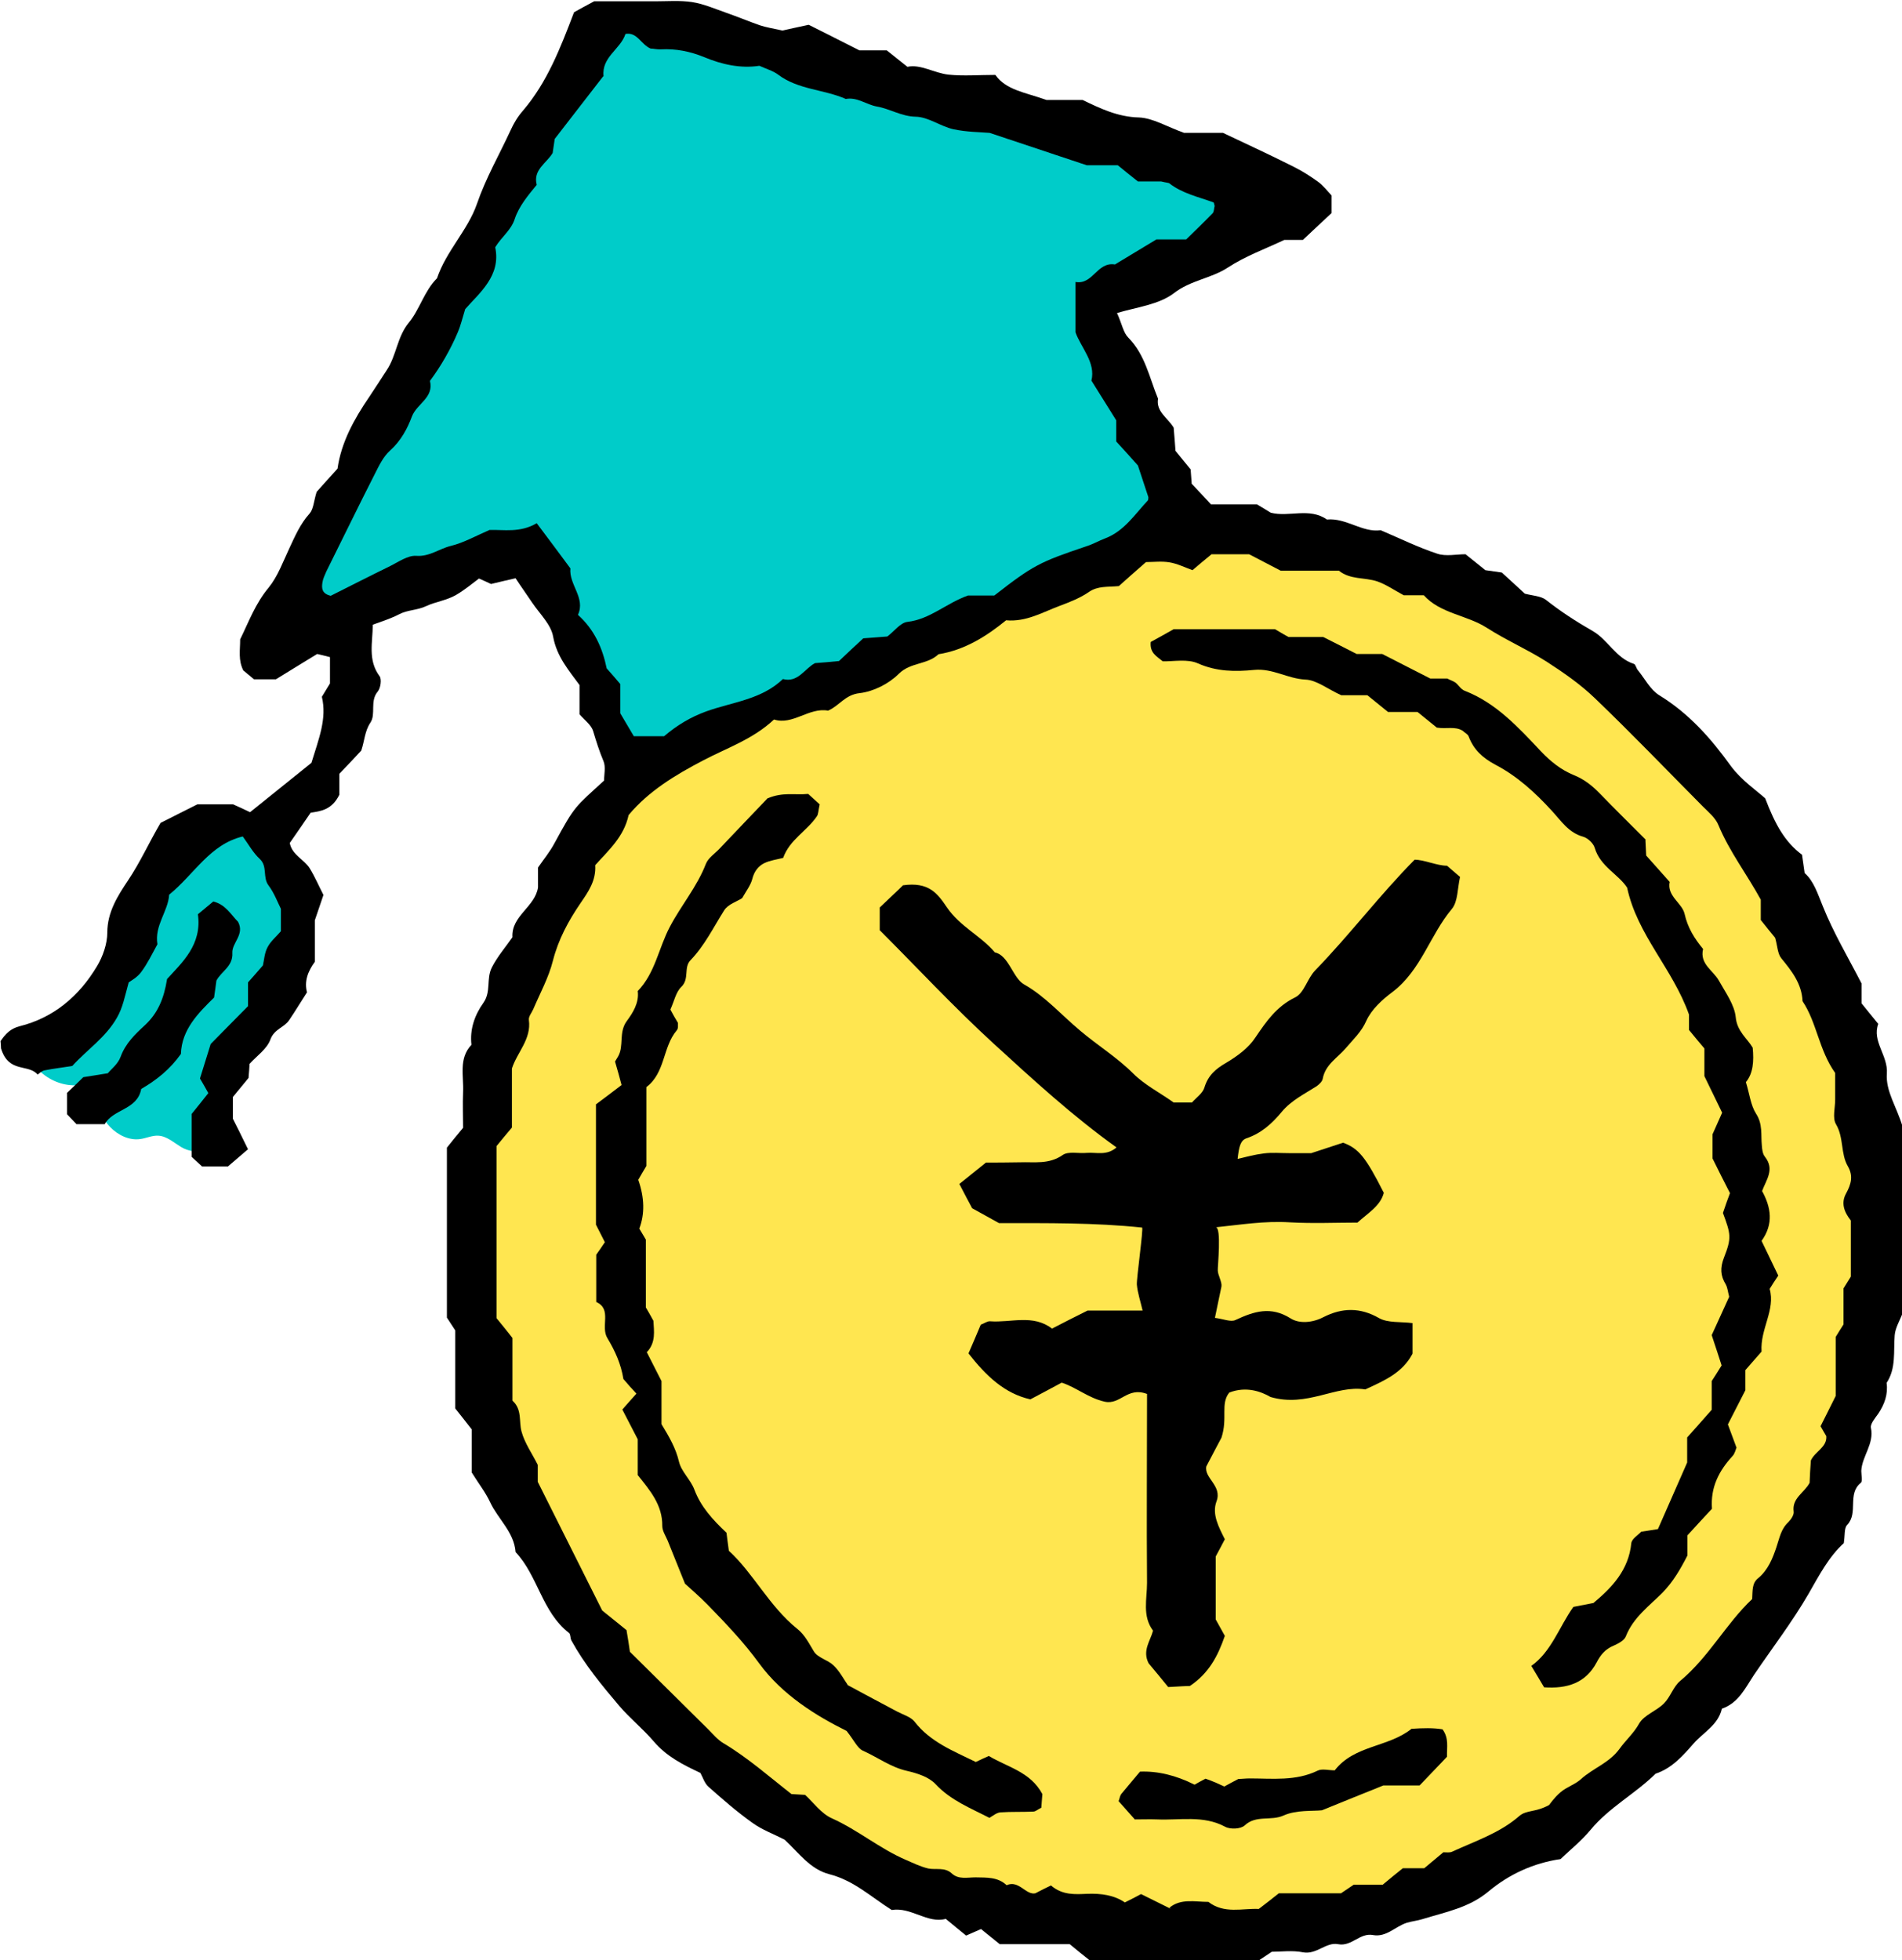
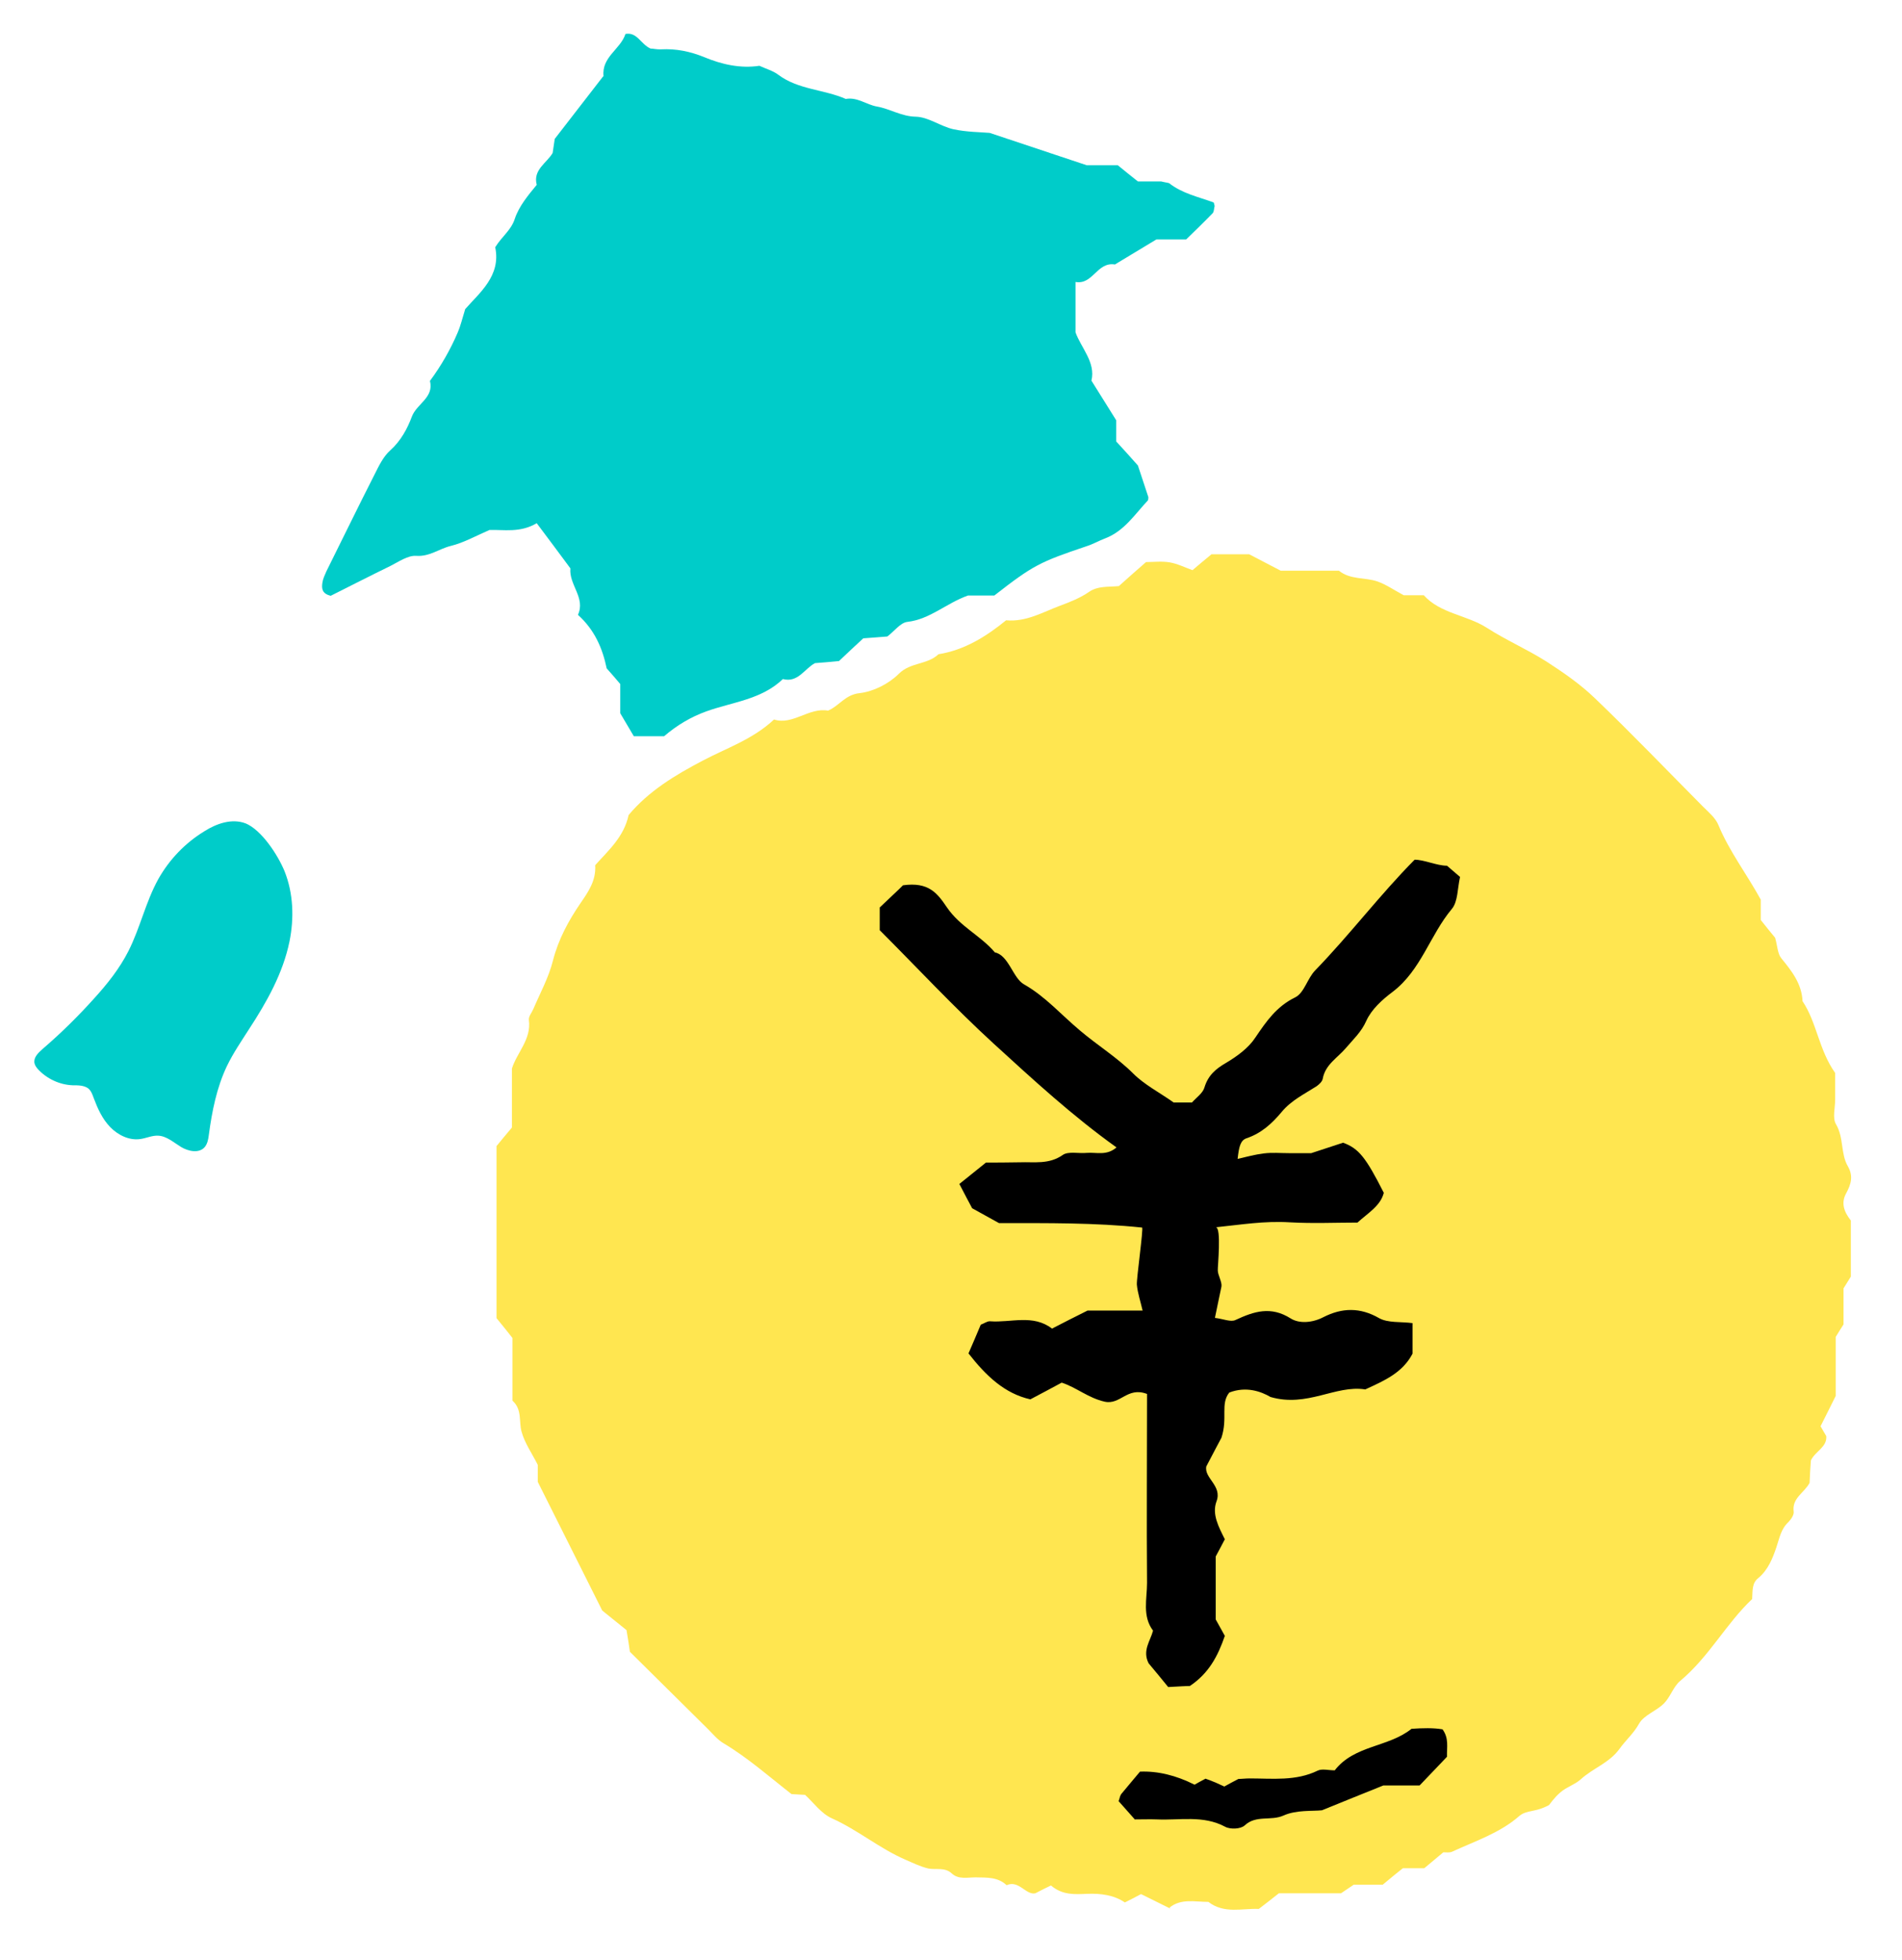
<svg xmlns="http://www.w3.org/2000/svg" id="_レイヤー_2" viewBox="0 0 72.86 75.08">
  <defs>
    <style>.cls-1,.cls-2,.cls-3{stroke-width:0px;}.cls-2{fill:#ffe650;}.cls-3{fill:#00ccc9;}</style>
  </defs>
  <g id="illust">
    <path class="cls-3" d="m9.41,31.54c-.52-.2-1.11,0-1.58.3-.74.45-1.35,1.09-1.77,1.84-.48.87-.69,1.86-1.14,2.75-.34.67-.81,1.26-1.31,1.81-.62.69-1.28,1.34-1.99,1.95-.16.14-.34.32-.3.53.02.09.07.16.13.23.34.37.83.6,1.33.62.21,0,.44,0,.6.12.11.09.16.23.21.37.15.4.33.8.63,1.11s.73.52,1.15.46c.23-.03.45-.14.68-.13.33.01.6.26.88.43s.69.26.91.01c.11-.13.14-.31.16-.47.12-.9.3-1.81.69-2.63.24-.5.55-.95.85-1.42.68-1.04,1.3-2.14,1.55-3.36.18-.89.15-1.84-.19-2.69-.25-.61-.88-1.59-1.51-1.84Z" />
-     <path class="cls-1" d="m13,30.44c-.29.59-.72.63-1.1.69-.27.4-.54.78-.8,1.16.09.47.56.63.77.98.19.31.33.64.52,1.01-.09.27-.19.56-.33.97v1.59c-.27.37-.41.75-.3,1.17-.24.37-.45.72-.68,1.06-.19.29-.57.34-.72.74-.13.37-.53.64-.8.94-.01.17-.02.33-.04.54-.17.21-.37.45-.6.73v.83c.15.29.33.66.58,1.17-.22.19-.49.42-.77.66h-.99c-.14-.13-.29-.27-.4-.37v-1.64c.22-.27.41-.51.64-.8-.1-.18-.2-.36-.32-.56.11-.35.23-.74.41-1.32.37-.38.89-.9,1.43-1.45v-.91c.2-.22.37-.42.57-.65.05-.21.06-.48.18-.7.12-.23.33-.4.51-.61v-.86c-.13-.26-.26-.61-.47-.89-.24-.31-.03-.73-.34-1.02-.26-.24-.43-.56-.65-.86-1.26.3-1.86,1.45-2.82,2.23-.04.64-.57,1.18-.45,1.9-.2.36-.38.74-.62,1.06-.15.21-.4.34-.48.4-.16.58-.23.97-.45,1.35-.43.76-1.14,1.22-1.71,1.85-.36.06-.72.1-1.07.17-.09.02-.18.1-.26.16-.35-.42-1.11-.04-1.4-1,0,.11,0-.1-.02-.28.19-.28.38-.48.73-.57,1.32-.33,2.28-1.16,2.96-2.29.23-.38.4-.87.4-1.3,0-.79.41-1.42.79-1.99.47-.7.8-1.44,1.25-2.21.39-.2.86-.43,1.41-.71h1.37c.18.08.4.18.65.3.82-.66,1.63-1.31,2.35-1.89.28-.92.6-1.69.4-2.53.13-.21.24-.39.31-.51v-1.01c-.18-.05-.33-.08-.49-.12-.52.32-1.05.64-1.58.97h-.84c-.13-.11-.29-.24-.41-.34-.2-.4-.12-.77-.12-1.19.32-.65.58-1.37,1.09-1.98.35-.43.55-.99.79-1.5.22-.47.42-.94.78-1.34.15-.17.16-.48.27-.83.2-.23.49-.54.8-.89.14-1,.63-1.89,1.21-2.74.23-.34.45-.69.68-1.04.37-.56.39-1.26.84-1.81.42-.51.59-1.21,1.08-1.7.35-1.04,1.18-1.84,1.53-2.85.34-.99.85-1.87,1.28-2.8.13-.29.28-.54.49-.78.92-1.08,1.42-2.37,1.95-3.76.18-.1.45-.25.77-.42.26,0,.58,0,.9,0,.48,0,.95,0,1.43,0,.47,0,.96-.04,1.42.03.45.07.88.26,1.31.41.43.15.86.33,1.29.48.24.08.5.12.86.2.26-.06.65-.14,1.01-.22.66.33,1.25.63,1.94.98h1.05c.23.18.47.38.79.63.51-.11,1.02.24,1.58.3.57.06,1.16.01,1.79.01.41.58,1.11.66,1.96.96h1.38c.67.32,1.34.65,2.16.67.53.02,1.06.35,1.73.59h1.49c.97.46,1.86.87,2.73,1.31.32.16.63.36.92.57.2.15.37.37.51.52v.67c-.32.3-.71.66-1.1,1.03h-.71c-.77.36-1.51.63-2.15,1.05-.65.43-1.44.49-2.08.99-.58.44-1.4.53-2.18.76.19.42.24.75.43.94.65.66.81,1.54,1.14,2.34-.08.5.36.72.6,1.11.02.27.05.58.07.89.2.25.4.49.58.71.01.19.03.35.04.55.23.24.48.51.74.79h1.76c.18.11.36.21.53.32.7.18,1.48-.21,2.15.26.74-.07,1.36.51,2.06.41.75.32,1.44.66,2.17.9.33.11.73.02,1.08.02.27.22.52.42.76.61.21.03.41.06.63.09.31.28.62.57.88.81.31.08.61.09.8.23.57.45,1.17.84,1.8,1.2.58.33.89,1.04,1.58,1.26.07.02.09.18.16.25.26.32.47.74.81.95,1.14.7,1.98,1.65,2.75,2.72.4.54.99.94,1.31,1.23.38,1,.76,1.68,1.41,2.16.03.23.06.43.1.7.36.32.5.8.7,1.28.4,1,.96,1.94,1.48,2.95v.76c.19.24.39.48.64.79-.25.66.38,1.21.33,1.9-.05.69.38,1.27.61,2.06v7.1c-.11.3-.29.58-.31.87-.05.62.06,1.26-.31,1.82.06.44-.08.82-.32,1.18-.12.17-.31.39-.28.54.13.62-.34,1.08-.37,1.65,0,.16.06.4-.02.46-.53.43-.08,1.15-.52,1.61-.12.12-.08.39-.13.7-.55.49-.94,1.22-1.35,1.94-.62,1.07-1.38,2.06-2.08,3.09-.34.51-.6,1.09-1.24,1.31-.14.62-.7.9-1.08,1.33-.41.47-.83.95-1.46,1.16-.78.77-1.78,1.29-2.49,2.15-.33.4-.75.74-1.15,1.12-1.03.15-1.97.58-2.76,1.24-.75.63-1.66.79-2.53,1.06-.19.06-.4.08-.6.14-.44.14-.78.56-1.29.47-.51-.1-.82.45-1.34.35-.47-.09-.82.41-1.35.31-.4-.08-.84-.02-1.19-.02-.2.13-.33.22-.48.32h-6.51c-.23-.18-.47-.38-.75-.61h-2.68c-.23-.19-.48-.38-.72-.58-.18.08-.36.16-.57.25-.25-.2-.49-.4-.78-.64-.71.19-1.32-.46-2.07-.34-.78-.49-1.45-1.13-2.39-1.37-.74-.19-1.18-.83-1.71-1.32-.42-.22-.87-.38-1.24-.65-.59-.42-1.14-.9-1.68-1.38-.15-.13-.21-.35-.31-.53-.66-.31-1.3-.63-1.79-1.21-.41-.48-.91-.88-1.32-1.36-.67-.79-1.33-1.59-1.83-2.5-.05-.09-.03-.24-.09-.29-1.04-.8-1.19-2.19-2.05-3.1-.06-.77-.67-1.26-.97-1.9-.17-.37-.43-.7-.71-1.15v-1.65c-.19-.24-.38-.49-.63-.8v-2.99c-.14-.21-.23-.35-.32-.49v-6.51c.18-.23.38-.47.62-.76,0-.42-.02-.9,0-1.37.03-.61-.18-1.28.32-1.81-.07-.6.13-1.15.46-1.61.3-.43.1-.91.32-1.35.22-.43.52-.77.79-1.16-.05-.82.87-1.16.98-1.91v-.76c.23-.33.46-.61.63-.93.79-1.46.79-1.38,1.9-2.4,0-.23.07-.52-.02-.74-.16-.38-.28-.76-.4-1.16-.07-.23-.32-.41-.52-.64v-1.12c-.4-.55-.87-1.08-1.01-1.85-.08-.47-.51-.87-.8-1.3-.2-.3-.41-.59-.64-.94-.27.06-.56.13-.94.22-.08-.04-.26-.12-.46-.21-.29.22-.57.45-.88.63-.36.21-.79.26-1.15.43-.34.16-.71.14-1.03.31-.31.16-.65.27-1.01.4,0,.67-.2,1.35.26,1.97.09.12.04.46-.07.59-.31.37-.06.86-.28,1.19-.22.33-.22.68-.35,1.07-.25.27-.54.58-.84.89v.78Z" />
-     <path class="cls-1" d="m7.58,35.02c.28-.23.43-.36.59-.49.48.12.68.51.95.78.26.49-.24.8-.22,1.19.03.52-.42.7-.61,1.06-.03.2-.05.4-.09.65-.6.59-1.24,1.22-1.27,2.16-.41.58-.93,1-1.52,1.34-.15.81-1.07.76-1.4,1.35h-1.08c-.09-.1-.24-.25-.36-.38v-.82c.19-.18.45-.43.62-.6.36-.06.56-.09.94-.15.11-.14.39-.35.49-.63.19-.52.56-.87.94-1.22.48-.45.72-1,.84-1.76.57-.63,1.35-1.31,1.18-2.49Z" />
    <path class="cls-2" d="m44.84,73.11c-.38-.19-.75-.37-1.13-.56-.19.1-.37.2-.62.32-.41-.28-.91-.35-1.44-.33-.46.02-.95.06-1.39-.32-.17.08-.35.17-.6.3-.36.08-.63-.52-1.1-.31-.34-.32-.76-.29-1.19-.3-.31,0-.65.09-.91-.15-.27-.25-.6-.13-.9-.19-.3-.07-.58-.21-.86-.33-1-.43-1.83-1.14-2.83-1.59-.41-.18-.71-.61-1.03-.9-.21-.01-.37-.02-.52-.03-.86-.67-1.67-1.39-2.61-1.95-.22-.13-.4-.35-.58-.53-1.01-1-2.02-2-3-2.97-.04-.28-.07-.48-.13-.83-.32-.26-.73-.59-.93-.75-.89-1.78-1.65-3.3-2.47-4.93v-.65c-.22-.44-.5-.83-.62-1.27-.11-.39.03-.85-.35-1.19v-2.4c-.18-.23-.37-.47-.61-.76v-6.59c.19-.24.4-.48.59-.71v-2.26c.19-.61.75-1.12.65-1.86-.02-.13.11-.28.17-.42.26-.61.59-1.21.75-1.85.21-.82.59-1.52,1.06-2.21.29-.42.6-.86.56-1.45.5-.56,1.1-1.08,1.28-1.92.77-.92,1.78-1.53,2.85-2.09.91-.48,1.91-.81,2.72-1.57.72.23,1.33-.47,2.07-.34.43-.18.65-.61,1.21-.67.53-.06,1.12-.36,1.5-.74.45-.45,1.09-.34,1.52-.75,1-.16,1.83-.68,2.59-1.3.77.07,1.4-.31,2.07-.56.38-.14.78-.3,1.11-.53.34-.23.7-.18,1.14-.22.3-.27.65-.58,1.04-.92.28,0,.6-.04.9.01.3.05.58.19.88.3.24-.2.48-.41.73-.61h1.44c.35.18.71.37,1.21.63h2.23c.43.35.99.25,1.47.41.34.12.64.33,1.01.53h.77c.64.71,1.64.75,2.42,1.25.73.47,1.54.82,2.28,1.29.65.42,1.3.87,1.85,1.4,1.41,1.35,2.76,2.76,4.14,4.15.22.22.49.44.6.72.42,1.01,1.09,1.88,1.62,2.85v.78c.2.25.39.49.55.68.09.31.09.61.24.79.4.49.78.97.81,1.64.55.82.62,1.86,1.25,2.75,0,.29,0,.65,0,1.02,0,.32-.11.7.03.94.31.52.17,1.13.46,1.62.21.37.12.68-.07,1.03-.2.36-.09.7.18,1.04v2.15c-.1.16-.18.29-.28.45v1.38c-.1.15-.18.29-.3.48v2.26c-.2.41-.39.78-.58,1.16.06.11.14.24.22.38.03.43-.42.57-.59.93-.02.27-.04.58-.05.86-.21.39-.68.58-.61,1.1.02.12-.1.3-.2.4-.29.27-.34.61-.46.96-.14.42-.32.88-.7,1.19-.24.19-.21.47-.23.8-.99.93-1.65,2.21-2.75,3.13-.27.22-.38.62-.63.87-.29.29-.76.44-.95.77-.21.38-.52.64-.76.98-.39.53-1.01.73-1.47,1.15-.22.2-.55.3-.78.5-.24.2-.42.47-.44.49-.53.29-.86.18-1.14.42-.74.65-1.69.96-2.58,1.37-.09.04-.21.02-.33.02-.23.19-.47.39-.73.61h-.82c-.23.18-.47.38-.77.63h-1.11c-.21.14-.34.23-.49.33h-2.38c-.24.19-.48.38-.77.6-.63-.03-1.32.2-1.93-.27-.52,0-1.05-.14-1.49.22Z" />
    <path class="cls-3" d="m23.12,2.92c-.08-.74.65-1.03.84-1.62.45-.08.58.39.96.56.1,0,.25.04.4.03.58-.03,1.12.08,1.66.3.67.28,1.39.44,2.11.33.26.12.52.19.72.34.77.58,1.75.56,2.59.93.44-.08.79.22,1.19.29.51.09.94.38,1.49.39.48.01.95.37,1.44.48.51.11,1.04.11,1.39.14,1.26.42,2.37.79,3.72,1.24h1.19c.23.19.48.39.77.62h.89c.21.05.28.05.31.07.5.39,1.11.52,1.69.73.03.01.03.09.05.14-.03.1-.02.22-.08.28-.33.34-.67.67-1.01,1h-1.14c-.53.32-1.06.64-1.59.96-.69-.11-.84.79-1.51.67v1.93c.21.59.78,1.15.61,1.85.35.56.65,1.04.95,1.52v.81c.29.31.57.63.83.92.14.41.26.8.4,1.21,0,.03,0,.1-.02.13-.5.53-.9,1.17-1.63,1.45-.24.09-.46.22-.71.3-1.81.61-2.05.73-3.54,1.89h-1.01c-.84.3-1.45.91-2.32,1.01-.27.03-.5.36-.77.56-.29.02-.6.05-.92.07-.31.29-.62.57-.93.87-.31.03-.62.06-.92.08-.41.22-.65.76-1.23.61-.82.79-1.94.88-2.94,1.24-.6.22-1.12.53-1.61.95h-1.16c-.16-.27-.34-.57-.52-.88v-1.12c-.17-.2-.34-.4-.52-.6-.16-.77-.46-1.47-1.1-2.05.3-.65-.35-1.15-.29-1.78-.43-.58-.86-1.16-1.29-1.73-.64.38-1.27.24-1.81.26-.53.23-.99.49-1.48.61-.45.11-.82.42-1.33.38-.32-.02-.67.23-.99.39-.78.38-1.56.78-2.28,1.14-.35-.08-.35-.3-.32-.5.02-.15.09-.29.15-.43.62-1.25,1.23-2.5,1.86-3.74.16-.32.33-.67.59-.9.41-.37.66-.84.83-1.3.19-.49.85-.72.69-1.36.43-.58.79-1.21,1.07-1.87.1-.23.16-.49.28-.88.54-.62,1.38-1.27,1.15-2.37.26-.42.61-.65.75-1.09.16-.48.51-.9.84-1.3-.15-.58.38-.83.61-1.22.03-.2.06-.41.08-.54.62-.8,1.19-1.54,1.85-2.39Z" />
-     <path class="cls-1" d="m63.03,32.16c.01.21.02.36.03.61.27.3.58.65.9,1.01-.11.55.47.8.57,1.22.12.54.38.95.71,1.35-.14.58.39.82.61,1.22.25.45.59.91.64,1.39.05.55.44.81.65,1.17.05.52.02.98-.26,1.32.14.45.18.88.39,1.21.26.4.18.8.22,1.21.01.15.03.33.12.44.38.48.05.88-.11,1.31.34.62.45,1.26-.02,1.91.21.44.43.9.64,1.33-.12.18-.21.31-.33.51.23.8-.37,1.54-.31,2.4-.2.23-.41.47-.62.71v.77c-.22.43-.43.84-.67,1.31.09.25.2.53.33.89-.03.06-.06.23-.16.33-.51.56-.84,1.18-.78,2.01-.3.32-.62.67-.94,1.02v.77c-.27.53-.55,1.01-.96,1.43-.51.51-1.12.95-1.4,1.67-.06.16-.3.28-.48.36-.31.13-.49.35-.64.64-.42.79-1.13,1.01-2.01.95-.15-.25-.3-.51-.49-.82.77-.55,1.06-1.48,1.61-2.26.25-.05.5-.1.77-.15.72-.6,1.35-1.27,1.45-2.29.02-.17.26-.31.38-.44.25-.04.45-.07.64-.1.35-.8.7-1.59,1.12-2.55v-.96c.29-.33.61-.68.94-1.06v-1.1c.11-.17.22-.34.38-.6-.1-.32-.23-.7-.38-1.16.21-.46.44-.97.67-1.47-.05-.18-.06-.34-.13-.47-.21-.34-.22-.64-.07-1.03.3-.76.26-.9-.04-1.71.1-.29.18-.53.27-.76-.23-.45-.44-.86-.67-1.33v-.92c.11-.25.23-.52.37-.83-.21-.43-.41-.85-.68-1.4v-1.06c-.21-.25-.38-.45-.59-.71v-.59c-.63-1.77-1.98-3.04-2.37-4.86-.33-.51-1.03-.81-1.24-1.52-.05-.18-.27-.38-.44-.43-.56-.15-.85-.61-1.2-.99-.64-.7-1.34-1.34-2.17-1.77-.5-.27-.83-.58-1.02-1.08-.03-.09-.15-.14-.23-.22-.29-.18-.62-.06-.99-.12-.2-.16-.44-.36-.74-.6h-1.13c-.3-.24-.54-.44-.79-.64h-1c-.53-.24-.94-.58-1.37-.6-.68-.03-1.26-.44-1.97-.37-.71.07-1.43.07-2.15-.25-.4-.18-.93-.07-1.35-.08-.24-.2-.5-.32-.46-.74.26-.14.56-.31.88-.49h3.88c.11.06.28.17.52.3h1.33c.44.22.85.43,1.28.65h.98c.56.29,1.16.59,1.84.94h.65c.13.07.24.1.32.16.12.1.21.26.35.31,1.21.47,2.06,1.41,2.92,2.32.37.39.77.71,1.26.91.4.16.71.41,1.01.72.55.57,1.11,1.12,1.76,1.77Z" />
-     <path class="cls-1" d="m24.77,51.78c.22.43.38.75.57,1.12v1.65c.29.48.55.92.67,1.44.09.38.45.69.59,1.07.25.66.7,1.15,1.23,1.65.02.18.05.39.09.69.94.86,1.55,2.13,2.62,2.99.29.23.45.56.64.87.15.24.53.32.75.53.22.21.37.49.55.76.61.33,1.25.67,1.89,1.01.23.12.51.2.66.38.6.78,1.47,1.12,2.35,1.55.15-.07.33-.16.5-.23.71.43,1.59.6,2.05,1.46-.01.15-.03.35-.04.52-.14.07-.22.15-.31.15-.42.02-.84,0-1.26.03-.14.01-.28.13-.42.21-.71-.37-1.47-.66-2.06-1.29-.26-.28-.71-.42-1.1-.51-.62-.14-1.12-.52-1.68-.77-.21-.09-.33-.38-.63-.76-1.15-.57-2.46-1.37-3.35-2.59-.59-.81-1.27-1.52-1.96-2.23-.33-.34-.7-.65-.88-.82-.28-.69-.47-1.17-.66-1.64-.08-.19-.21-.38-.21-.57.01-.8-.46-1.35-.94-1.95v-1.37c-.2-.39-.39-.75-.59-1.14.16-.18.33-.38.54-.61-.17-.18-.34-.37-.5-.56-.09-.57-.32-1.08-.61-1.56-.28-.45.19-1.11-.43-1.39v-1.81c.1-.14.19-.27.33-.48-.09-.18-.2-.4-.34-.67v-4.61c.29-.22.62-.46.98-.74-.07-.27-.15-.56-.25-.9.01-.02.07-.11.12-.2.23-.41.01-.91.33-1.35.22-.3.48-.69.42-1.15.67-.69.8-1.65,1.23-2.46.43-.82,1.04-1.53,1.38-2.41.09-.23.34-.39.52-.58.65-.69,1.31-1.37,1.84-1.93.6-.25,1.02-.12,1.56-.17.13.12.32.29.44.4-.06.27-.05.38-.11.46-.38.56-1.04.89-1.29,1.59-.23.06-.49.09-.72.2-.23.11-.39.32-.46.6-.06.24-.23.46-.39.74-.19.13-.54.23-.69.47-.41.65-.75,1.35-1.29,1.91-.27.28-.03.71-.35,1.02-.21.2-.27.54-.42.87.08.15.18.33.29.51,0,.04,0,.1,0,.15,0,.05-.02.11-.05.14-.54.64-.43,1.62-1.16,2.17v3.02c-.1.17-.21.35-.31.53q.36,1.03.04,1.87c.08.14.16.27.25.42v2.6c.08.13.18.31.29.51.02.39.1.82-.24,1.19Z" />
    <path class="cls-1" d="m43.48,69.7c-.21-.24-.42-.47-.63-.71.04-.1.05-.2.1-.27.27-.33.54-.64.72-.86q1.02-.04,2.09.5c.12-.07.25-.14.42-.23.11.04.25.09.39.15.09.04.18.08.33.15.15-.08.32-.18.54-.29.12,0,.27-.02.43-.02.88,0,1.77.11,2.61-.3.17-.08.41-.01.65-.01.75-.97,2.06-.88,2.94-1.59.43-.03.84-.04,1.19.02.25.35.16.67.17,1.05-.32.34-.68.71-1.05,1.1h-1.39c-.85.34-1.51.61-2.35.95-.36.04-.98-.02-1.47.2-.49.22-1.05-.03-1.49.38-.15.14-.55.16-.75.05-.84-.45-1.74-.24-2.61-.28-.26-.01-.52,0-.83,0Z" />
    <path class="cls-1" d="m43.93,53.39c-.75-.28-1.01.43-1.61.3-.63-.14-1.09-.55-1.65-.73-.39.21-.78.42-1.2.64-.98-.22-1.69-.89-2.37-1.76.15-.34.31-.72.47-1.1.14-.05.25-.14.36-.13.8.06,1.64-.28,2.37.28.44-.23.88-.45,1.36-.69h2.11c-.08-.35-.19-.67-.22-.99-.02-.21.26-2.18.2-2.19-1.81-.19-3.64-.17-5.48-.17-.38-.21-.65-.36-1.03-.57-.11-.21-.28-.52-.49-.93.27-.22.57-.46,1.02-.82.31,0,.81,0,1.3-.01.55-.02,1.11.09,1.64-.28.21-.15.61-.05.92-.08.37-.03.76.12,1.14-.21-1.68-1.2-3.19-2.59-4.7-3.97-1.53-1.4-2.95-2.93-4.37-4.35v-.87c.12-.12.8-.75.89-.85.99-.14,1.32.31,1.68.84.51.75,1.29,1.08,1.84,1.73.53.11.69.98,1.11,1.22.83.47,1.44,1.18,2.16,1.78.66.56,1.41,1.02,2.03,1.64.43.43,1,.72,1.55,1.11h.7c.17-.19.42-.36.48-.58.14-.46.43-.71.83-.94.42-.25.86-.57,1.12-.97.42-.62.81-1.19,1.53-1.54.34-.17.46-.72.76-1.03,1.32-1.36,2.5-2.92,3.81-4.24.37,0,.85.23,1.24.23.14.12.33.28.5.43-.1.44-.08.94-.31,1.22-.84,1-1.18,2.35-2.27,3.18-.4.3-.81.67-1.01,1.11-.19.43-.5.71-.78,1.04-.32.38-.79.63-.89,1.18-.02.11-.14.22-.24.29-.47.3-.97.54-1.34.99-.36.43-.77.81-1.34,1-.23.08-.29.32-.34.79.34-.08.67-.17,1.01-.21.31-.04.63-.01.95-.01.38,0,.76,0,.86,0,.61-.2.95-.31,1.22-.4.6.22.87.56,1.56,1.92-.13.5-.59.76-1.01,1.14-.83,0-1.71.04-2.59-.01-.98-.06-1.87.09-2.84.19.23-.02.07,1.54.08,1.65,0,.18.17.45.14.62-.06.3-.15.7-.25,1.2.33.04.61.17.79.08.71-.33,1.35-.54,2.11-.06.33.21.84.17,1.26-.05.71-.36,1.4-.38,2.13.04.34.19.83.13,1.28.19v1.17c-.38.73-1.07,1.03-1.81,1.37-1.14-.18-2.22.7-3.63.29-.36-.21-.93-.42-1.58-.17-.35.44-.05.97-.3,1.73-.09.17-.32.6-.58,1.1-.09.45.62.74.39,1.34-.18.49.08.97.32,1.45-.1.2-.22.41-.35.66v2.41c.13.24.25.45.35.63-.27.78-.61,1.43-1.34,1.92-.17,0-.42.02-.83.04-.21-.26-.49-.6-.75-.91-.25-.49.07-.86.17-1.25-.42-.56-.23-1.21-.23-1.83-.02-2.39,0-4.79,0-7.24Z" />
  </g>
</svg>